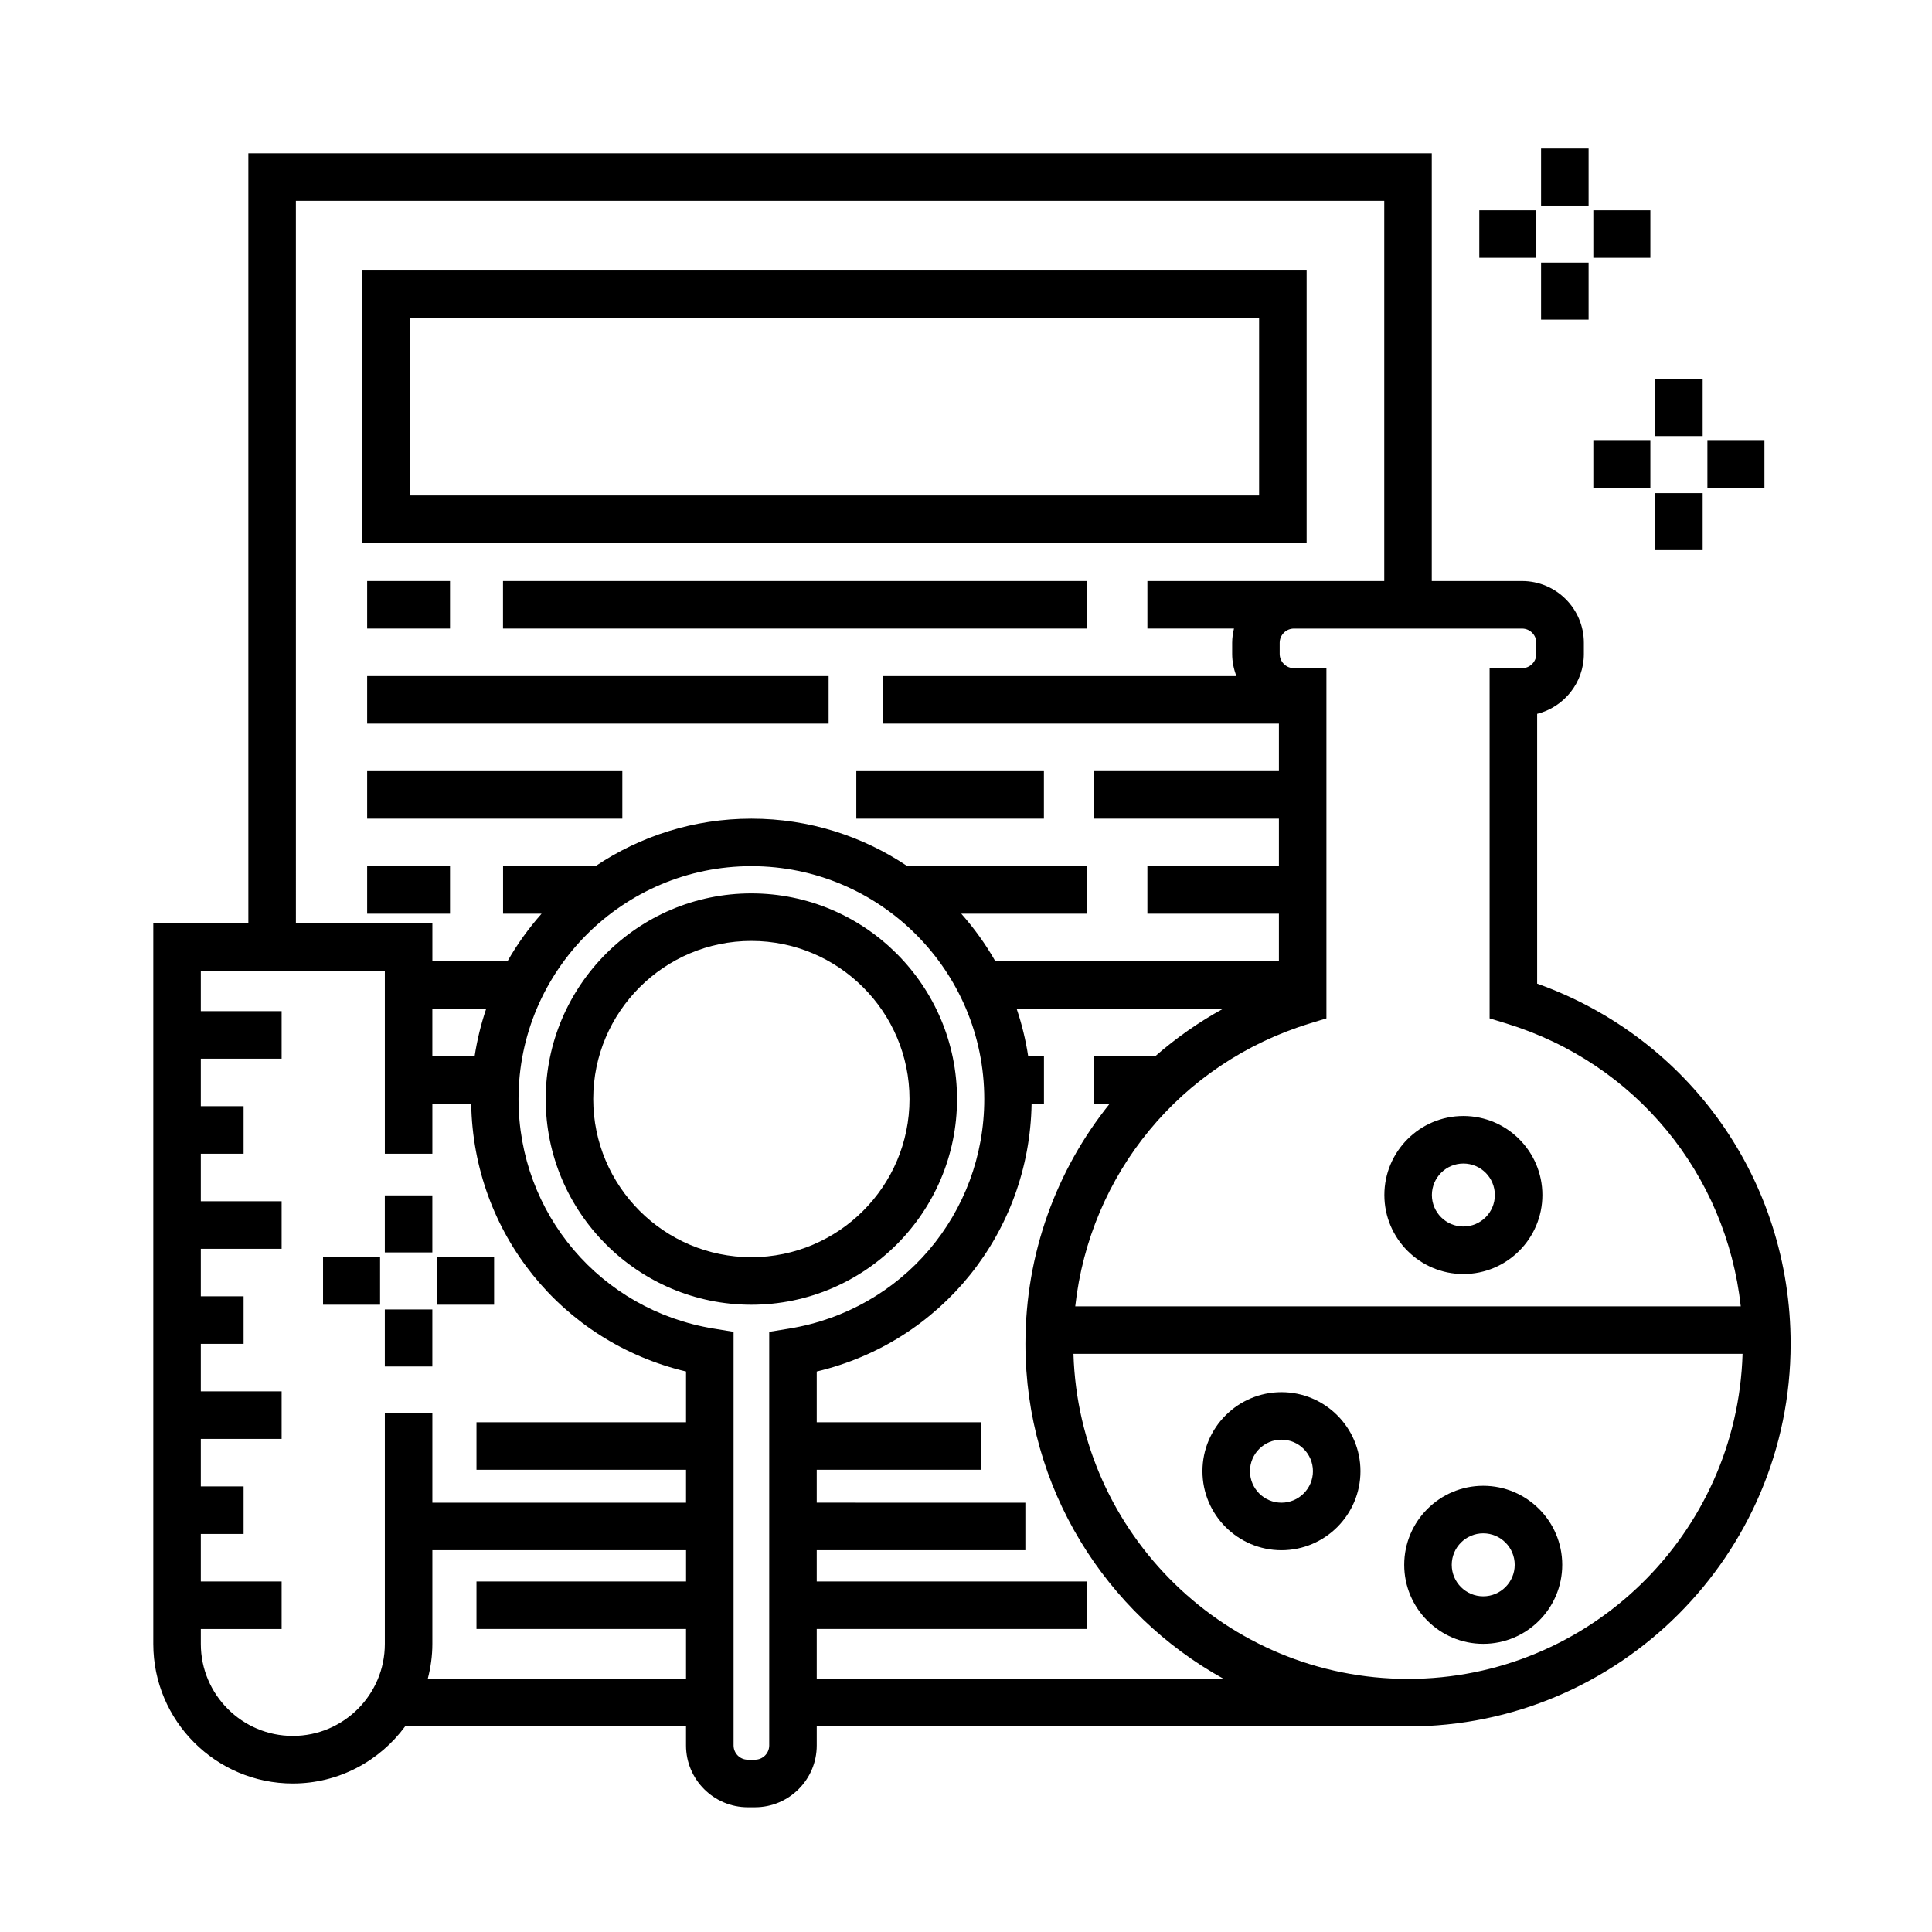
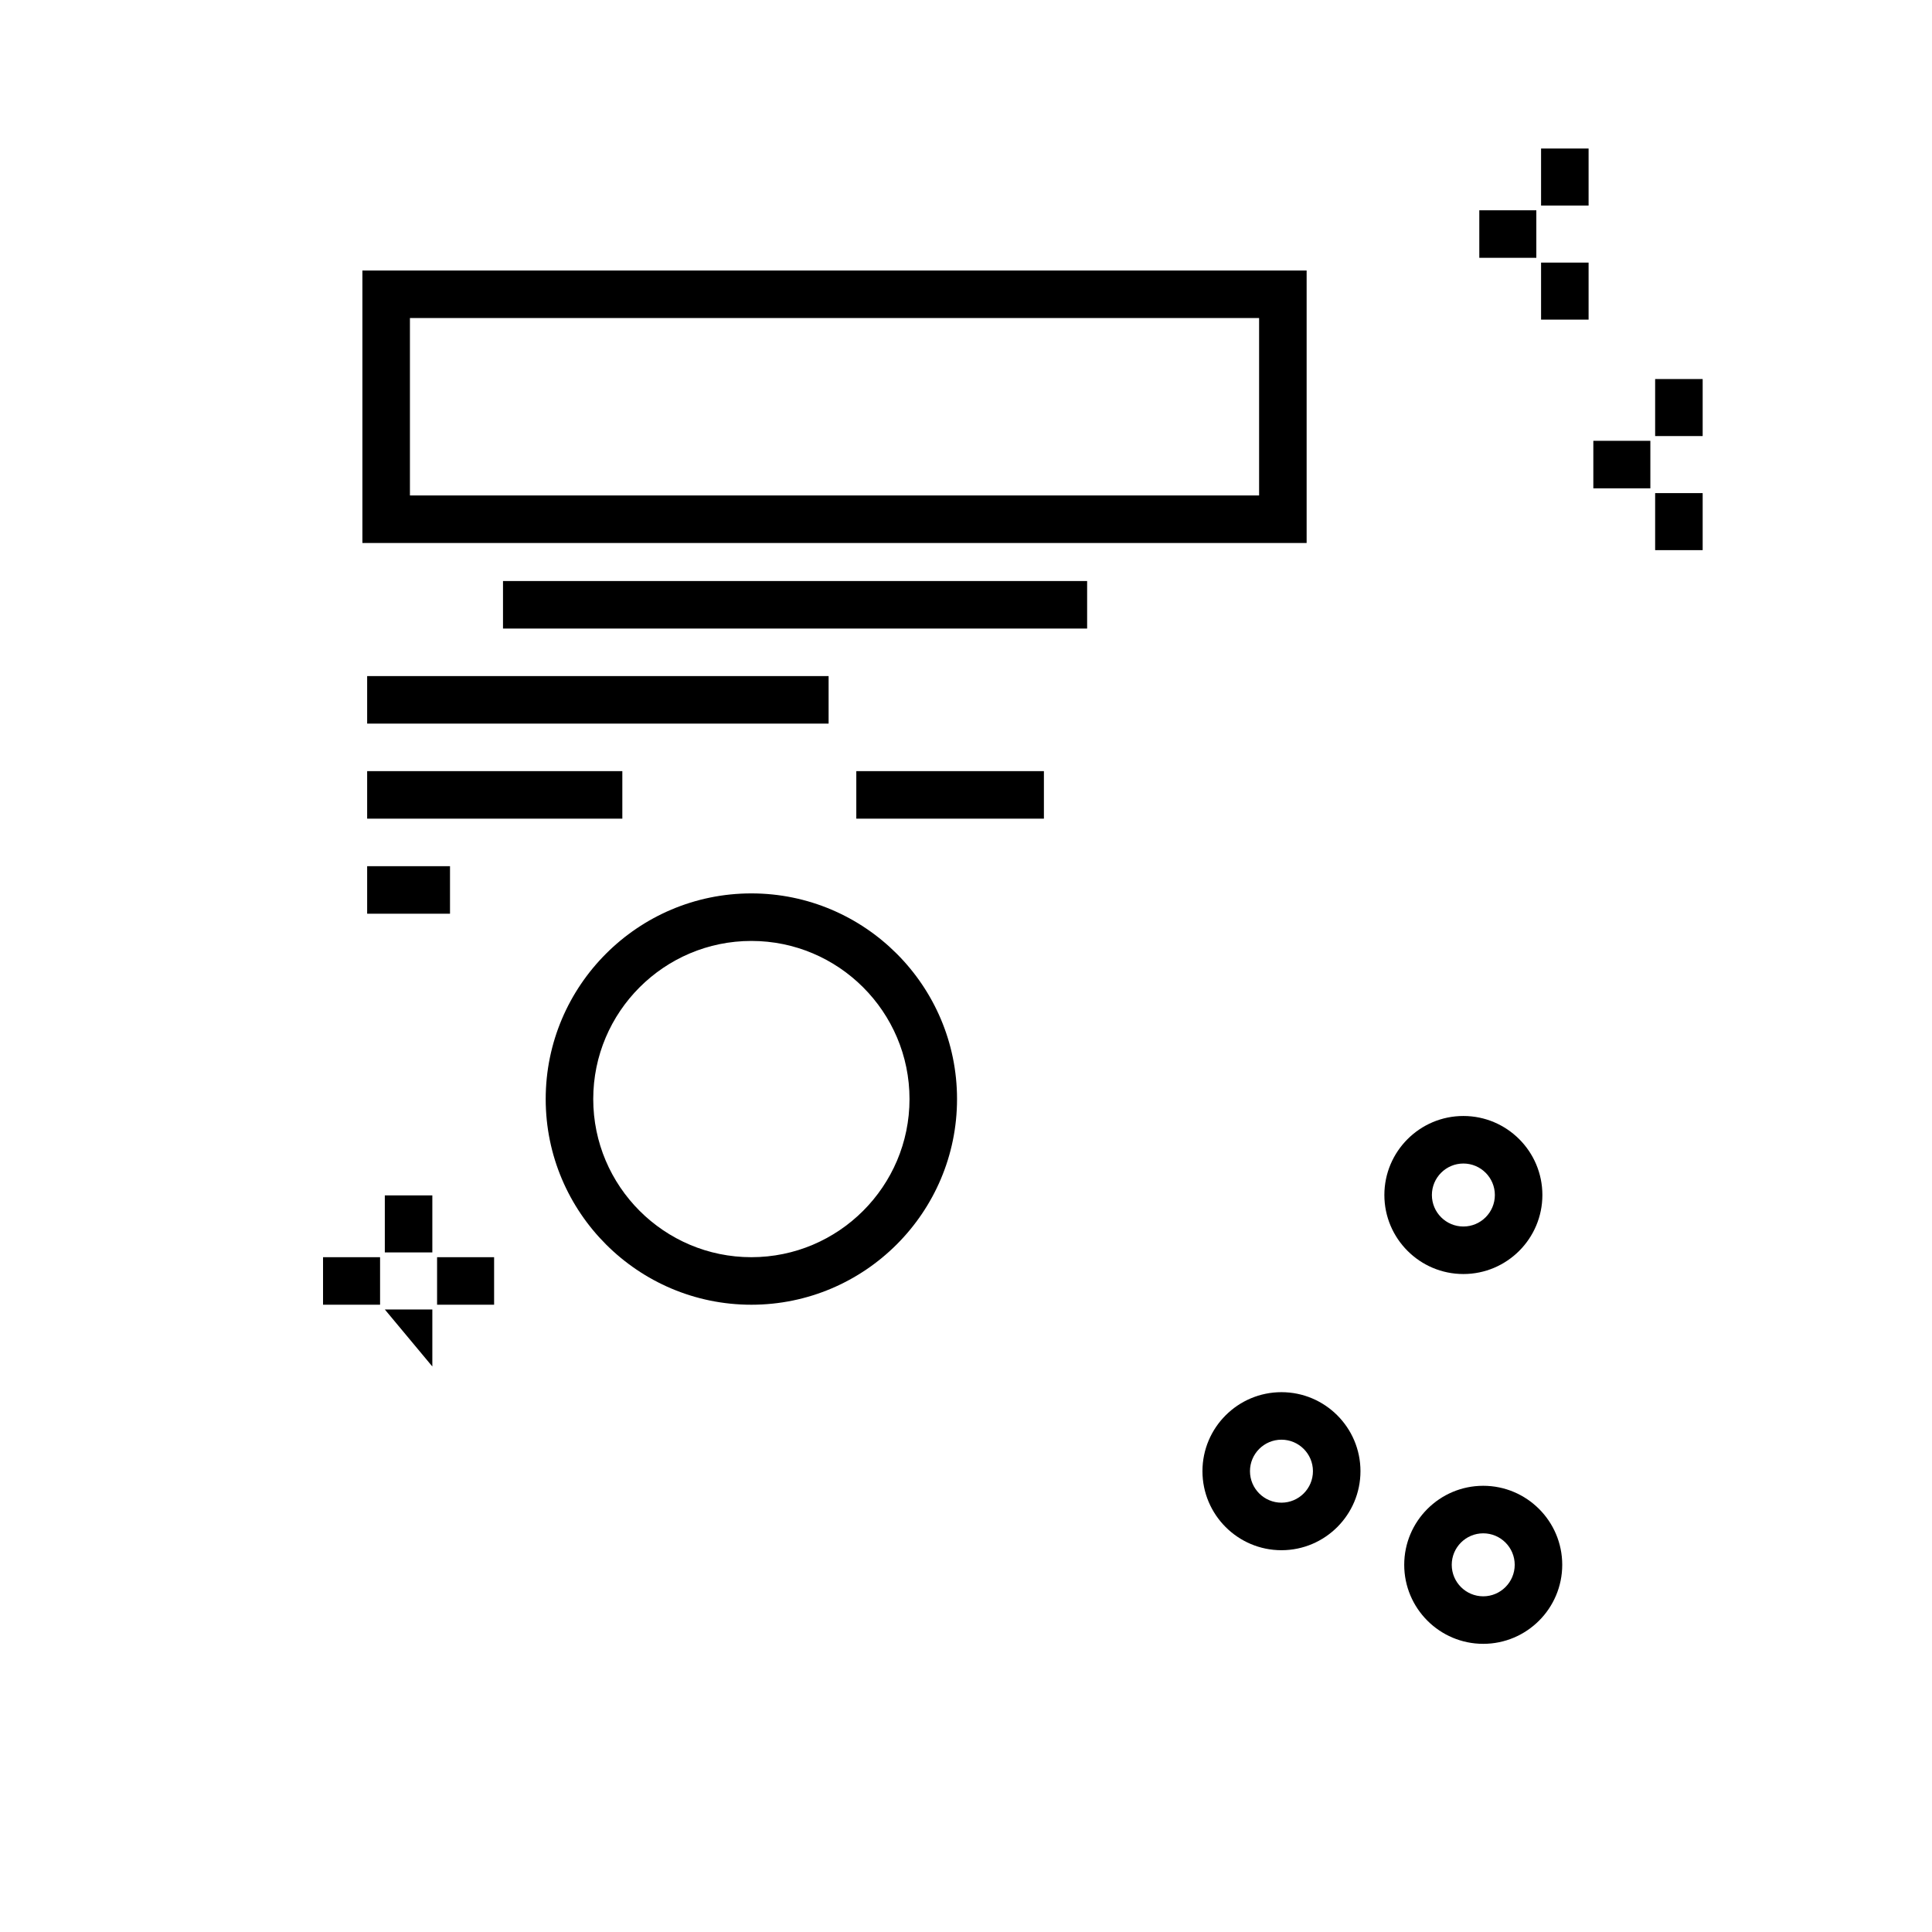
<svg xmlns="http://www.w3.org/2000/svg" fill="#000000" width="800px" height="800px" version="1.1" viewBox="144 144 512 512">
  <g>
    <path d="m490.27 215.69h-250.23v72.211h250.23zm-12.594 59.613h-225.04v-47.02h225.04z" />
-     <path d="m241.3 297.98h21.957v12.594h-21.957z" />
    <path d="m277.3 297.98h154.8v12.594h-154.8z" />
    <path d="m241.3 323.17h122.29v12.594h-122.29z" />
    <path d="m241.3 348.36h67.625v12.594h-67.625z" />
    <path d="m370.93 348.36h49.715v12.594h-49.715z" />
    <path d="m241.3 373.55h21.957v12.594h-21.957z" />
-     <path d="m551.36 404.68v-71.504c7.106-1.789 12.379-8.23 12.379-15.879v-2.941c0-9.027-7.344-16.375-16.375-16.375h-23.93v-113.36h-313.62v204.04h-25.191v191c0 20.391 16.586 36.98 36.973 36.98 12.203 0 23.016-5.969 29.75-15.113h74.457v5.039c0 9.027 7.344 16.375 16.375 16.375h1.891c9.027 0 16.375-7.344 16.375-16.375v-5.039l156.7-0.004c55.906 0 101.39-45.484 101.39-101.39 0.004-43.27-26.797-81.055-67.164-95.457zm-0.219-90.324v2.938c0 2.086-1.699 3.777-3.777 3.777h-8.602v92.801l4.453 1.367c34.305 10.523 58.25 39.973 62.105 74.957h-176.37c3.859-34.988 27.809-64.438 62.113-74.957l4.453-1.367v-92.801h-8.609c-2.082 0-3.777-1.691-3.777-3.777v-2.938c0-2.086 1.699-3.777 3.777-3.777h60.457c2.082 0 3.777 1.691 3.777 3.777zm-328.73-117.14h288.43v100.76h-62.77v12.594h22.949c-0.293 1.223-0.484 2.477-0.484 3.781v2.938c0 2.074 0.418 4.047 1.125 5.879h-93.746v12.594h105.01v12.594h-49.047v12.594h49.047v12.594h-34.855v12.594h34.855v12.594l-75.152 0.008c-2.57-4.519-5.606-8.727-9.027-12.594h33.371v-12.594h-47.648c-11.828-7.949-26.047-12.594-41.336-12.594s-29.508 4.648-41.336 12.594h-24.48v12.594h10.203c-3.422 3.871-6.465 8.074-9.027 12.594h-19.91v-10.078l-36.168 0.004zm47.363 226.71h-11.199v-12.594h14.27c-1.383 4.055-2.402 8.262-3.07 12.594zm-23.789 94.465v61.262c0 13.445-10.938 24.383-24.379 24.383-13.445 0.004-24.387-10.934-24.387-24.383v-3.953h21.414v-12.594l-21.414-0.004v-12.594h11.336v-12.594h-11.336v-12.594l21.414-0.004v-12.594h-21.414v-12.594l11.336-0.004v-12.594h-11.336v-12.594h21.414v-12.594l-21.414-0.004v-12.594h11.336v-12.594h-11.336v-12.594l21.414-0.004v-12.594h-21.414v-10.707h48.766v48.492h12.594v-13.227h10.293c0.57 34.195 24.016 63.133 56.934 70.938v13.453h-55.535v12.594h55.535v8.715h-67.227v-23.828zm11.371 70.531c0.77-2.969 1.223-6.062 1.223-9.27v-24.836h67.234v8.289l-55.543-0.004v12.594h55.535v13.227zm90.492-91.973v109.61c0 2.082-1.691 3.777-3.777 3.777h-1.891c-2.086 0-3.777-1.699-3.777-3.777v-109.61l-5.285-0.863c-29.961-4.891-51.707-30.477-51.707-60.824 0-34.027 27.684-61.715 61.715-61.715s61.715 27.684 61.715 61.715c0 30.348-21.75 55.938-51.711 60.828zm12.594 91.973v-13.227h71.672v-12.594h-71.672v-8.285h55.289v-12.594l-55.289-0.004v-8.715h43.625v-12.594h-43.625v-13.445c32.926-7.809 56.367-36.746 56.941-70.941l3.277-0.004v-12.594h-4.176c-0.664-4.332-1.684-8.539-3.062-12.594h54.695c-6.504 3.566-12.52 7.805-17.992 12.594h-16.242v12.594h4.176c-14.105 17.531-22.309 39.727-22.309 63.605 0 38.203 21.254 71.512 52.547 88.797zm156.7 0c-48.062 0-87.234-38.41-88.664-86.137h177.32c-1.426 47.727-40.594 86.137-88.66 86.137z" />
    <path d="m483.6 512.94c-11.547 0-20.938 9.391-20.938 20.938s9.391 20.945 20.938 20.945c11.547 0 20.938-9.395 20.938-20.945 0-11.547-9.391-20.938-20.938-20.938zm0 29.285c-4.602 0-8.344-3.742-8.344-8.348 0-4.602 3.742-8.344 8.344-8.344 4.602 0 8.344 3.742 8.344 8.344 0 4.606-3.746 8.348-8.344 8.348z" />
    <path d="m531.81 481.63c11.547 0 20.938-9.395 20.938-20.945 0-11.547-9.391-20.938-20.938-20.938s-20.938 9.391-20.938 20.938c0 11.551 9.391 20.945 20.938 20.945zm0-29.285c4.602 0 8.344 3.742 8.344 8.344 0 4.606-3.742 8.348-8.344 8.348-4.602 0-8.344-3.742-8.344-8.348 0.004-4.602 3.746-8.344 8.344-8.344z" />
    <path d="m537.07 537.75c-11.547 0-20.938 9.391-20.938 20.938s9.391 20.945 20.938 20.945 20.938-9.395 20.938-20.945c0-11.547-9.391-20.938-20.938-20.938zm0 29.289c-4.602 0-8.344-3.742-8.344-8.348 0-4.602 3.742-8.344 8.344-8.344 4.602 0 8.344 3.742 8.344 8.344-0.004 4.602-3.746 8.348-8.344 8.348z" />
    <path d="m343.12 380.76c-30.051 0-54.504 24.453-54.504 54.504 0 30.047 24.449 54.504 54.504 54.504 30.051-0.004 54.504-24.453 54.504-54.504 0-30.055-24.453-54.504-54.504-54.504zm0 96.41c-23.109 0-41.906-18.797-41.906-41.906s18.797-41.906 41.906-41.906 41.91 18.797 41.91 41.906-18.801 41.906-41.91 41.906z" />
    <path d="m552.4 183.36h12.594v15.113h-12.594z" />
    <path d="m552.4 213.59h12.594v15.113h-12.594z" />
-     <path d="m566.25 199.73h15.113v12.594h-15.113z" />
    <path d="m536.03 199.73h15.113v12.594h-15.113z" />
    <path d="m245.98 460.79h12.594v15.113h-12.594z" />
-     <path d="m245.98 491.02h12.594v15.113h-12.594z" />
+     <path d="m245.98 491.02h12.594v15.113z" />
    <path d="m259.83 477.17h15.113v12.594h-15.113z" />
    <path d="m229.61 477.17h15.113v12.594h-15.113z" />
    <path d="m582.63 244.45h12.594v15.113h-12.594z" />
    <path d="m582.63 274.68h12.594v15.113h-12.594z" />
-     <path d="m596.48 260.82h15.113v12.594h-15.113z" />
    <path d="m566.25 260.82h15.113v12.594h-15.113z" />
  </g>
</svg>